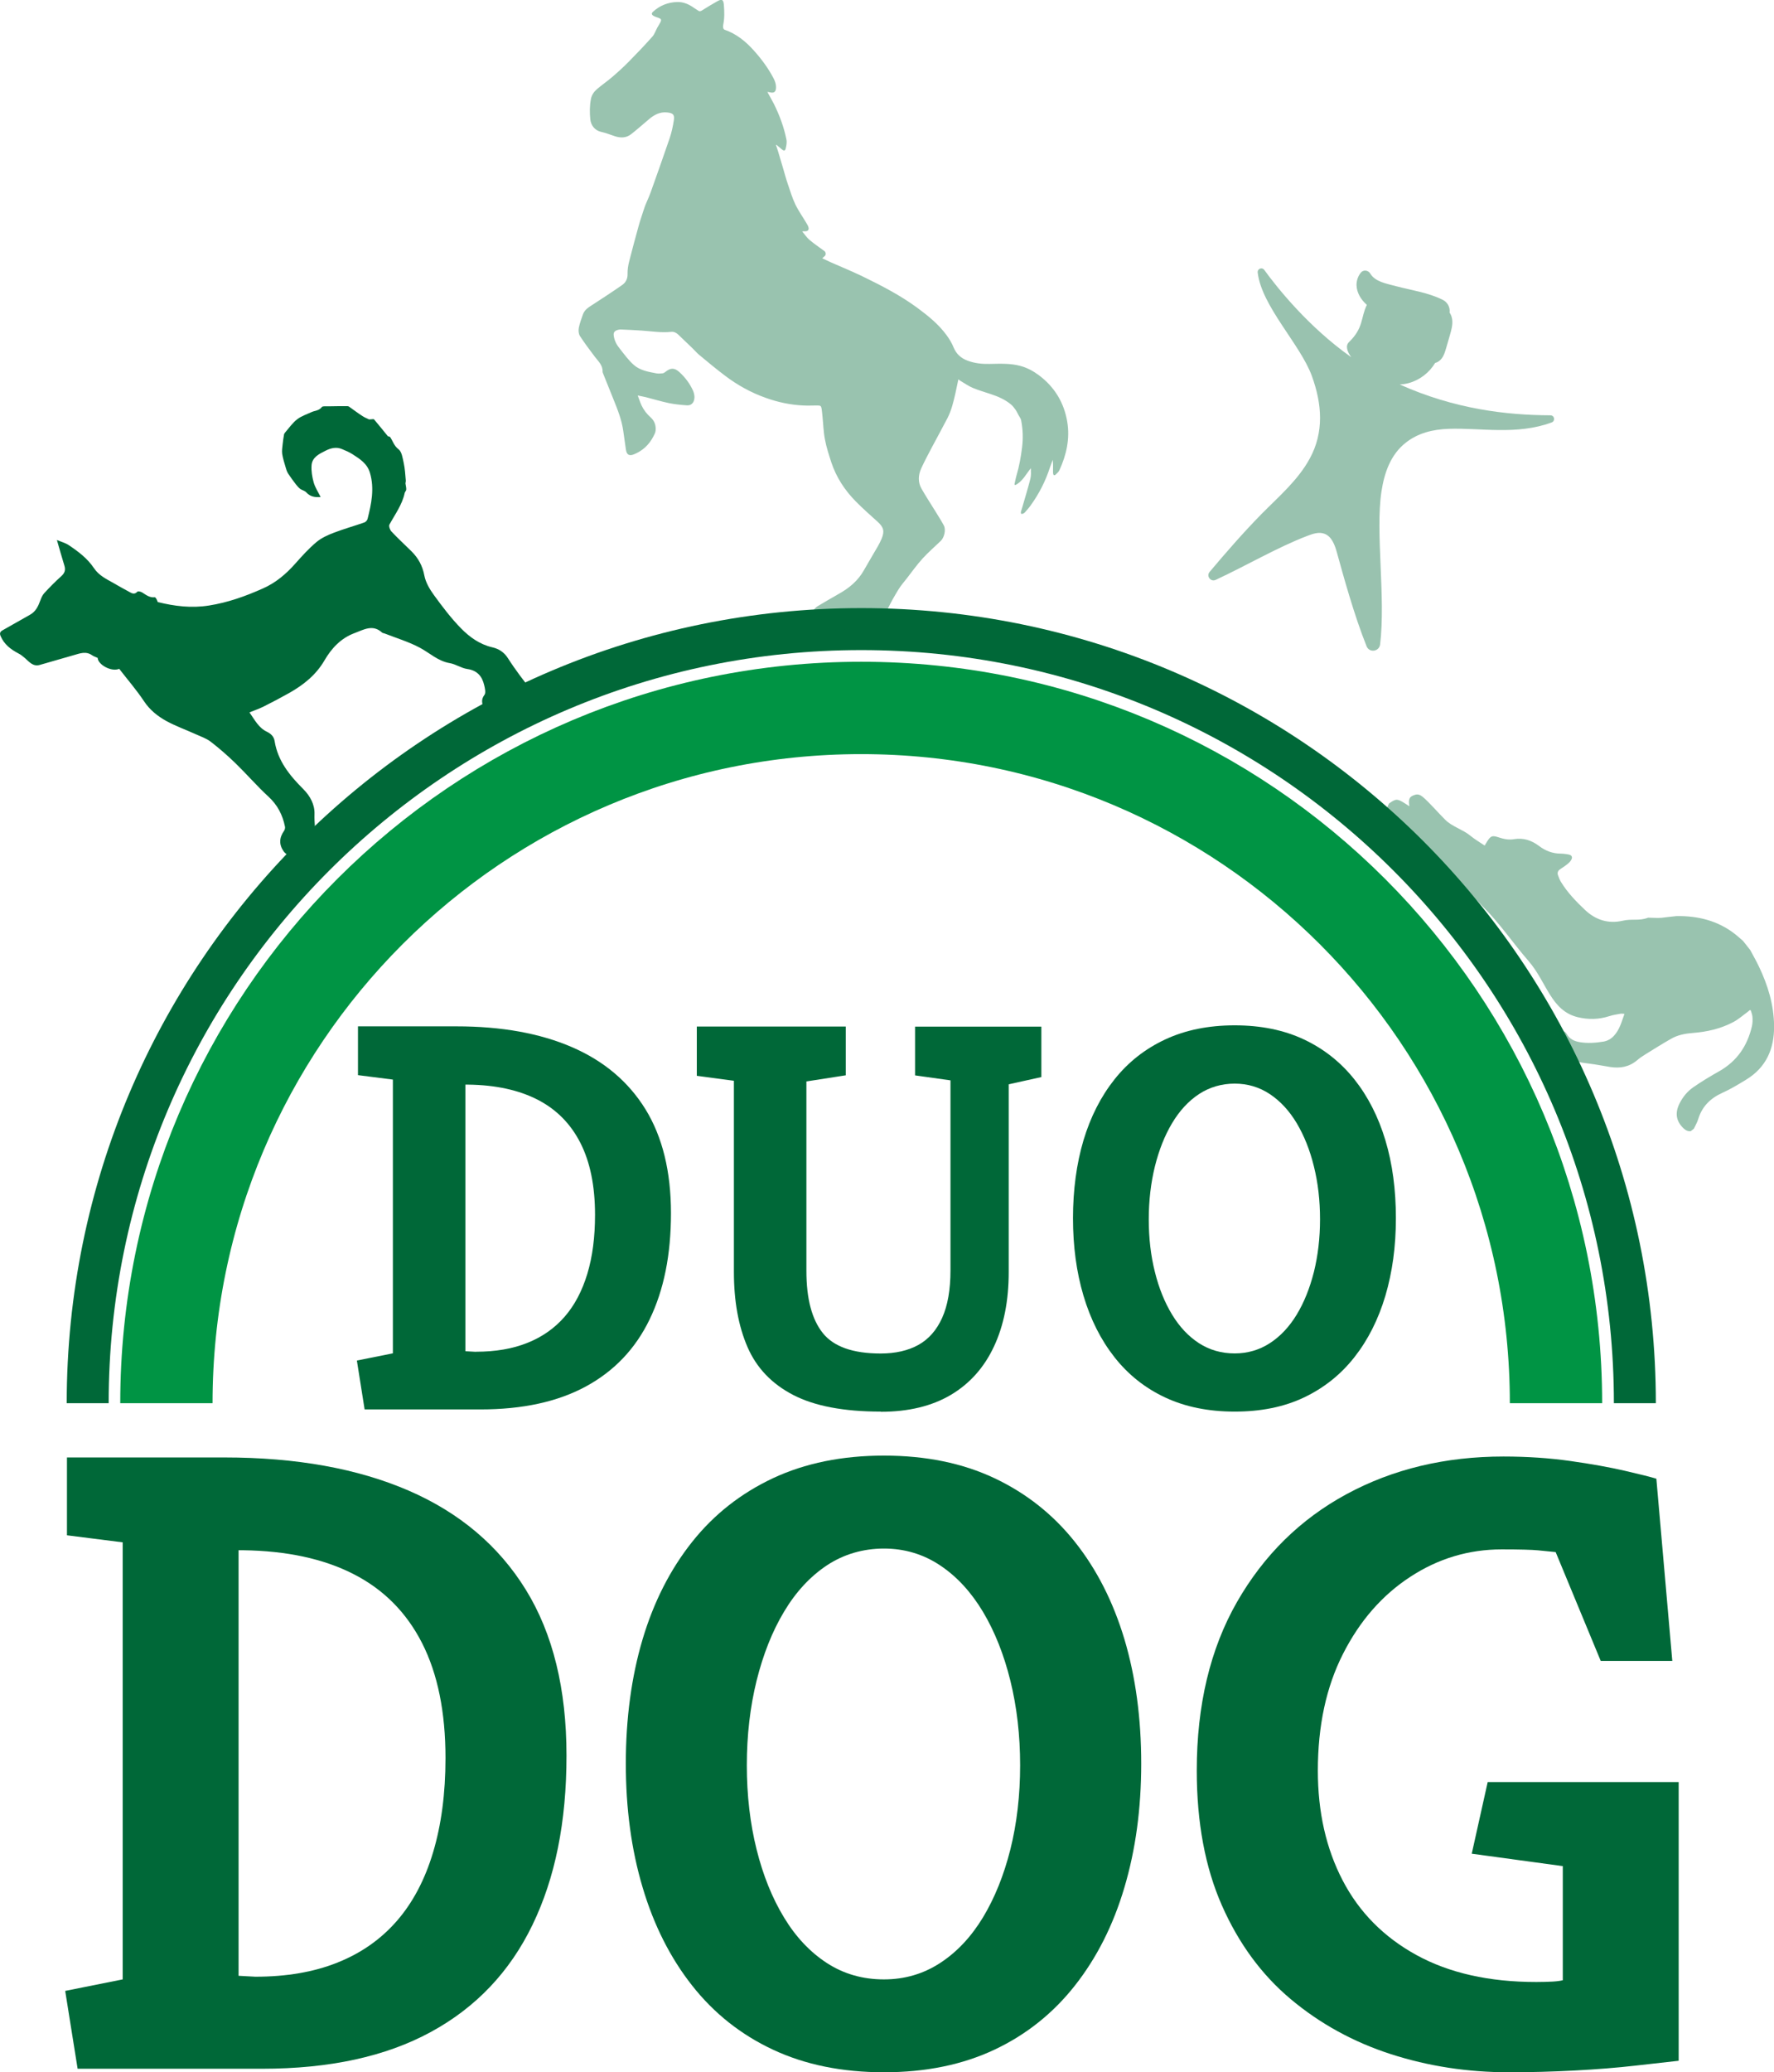
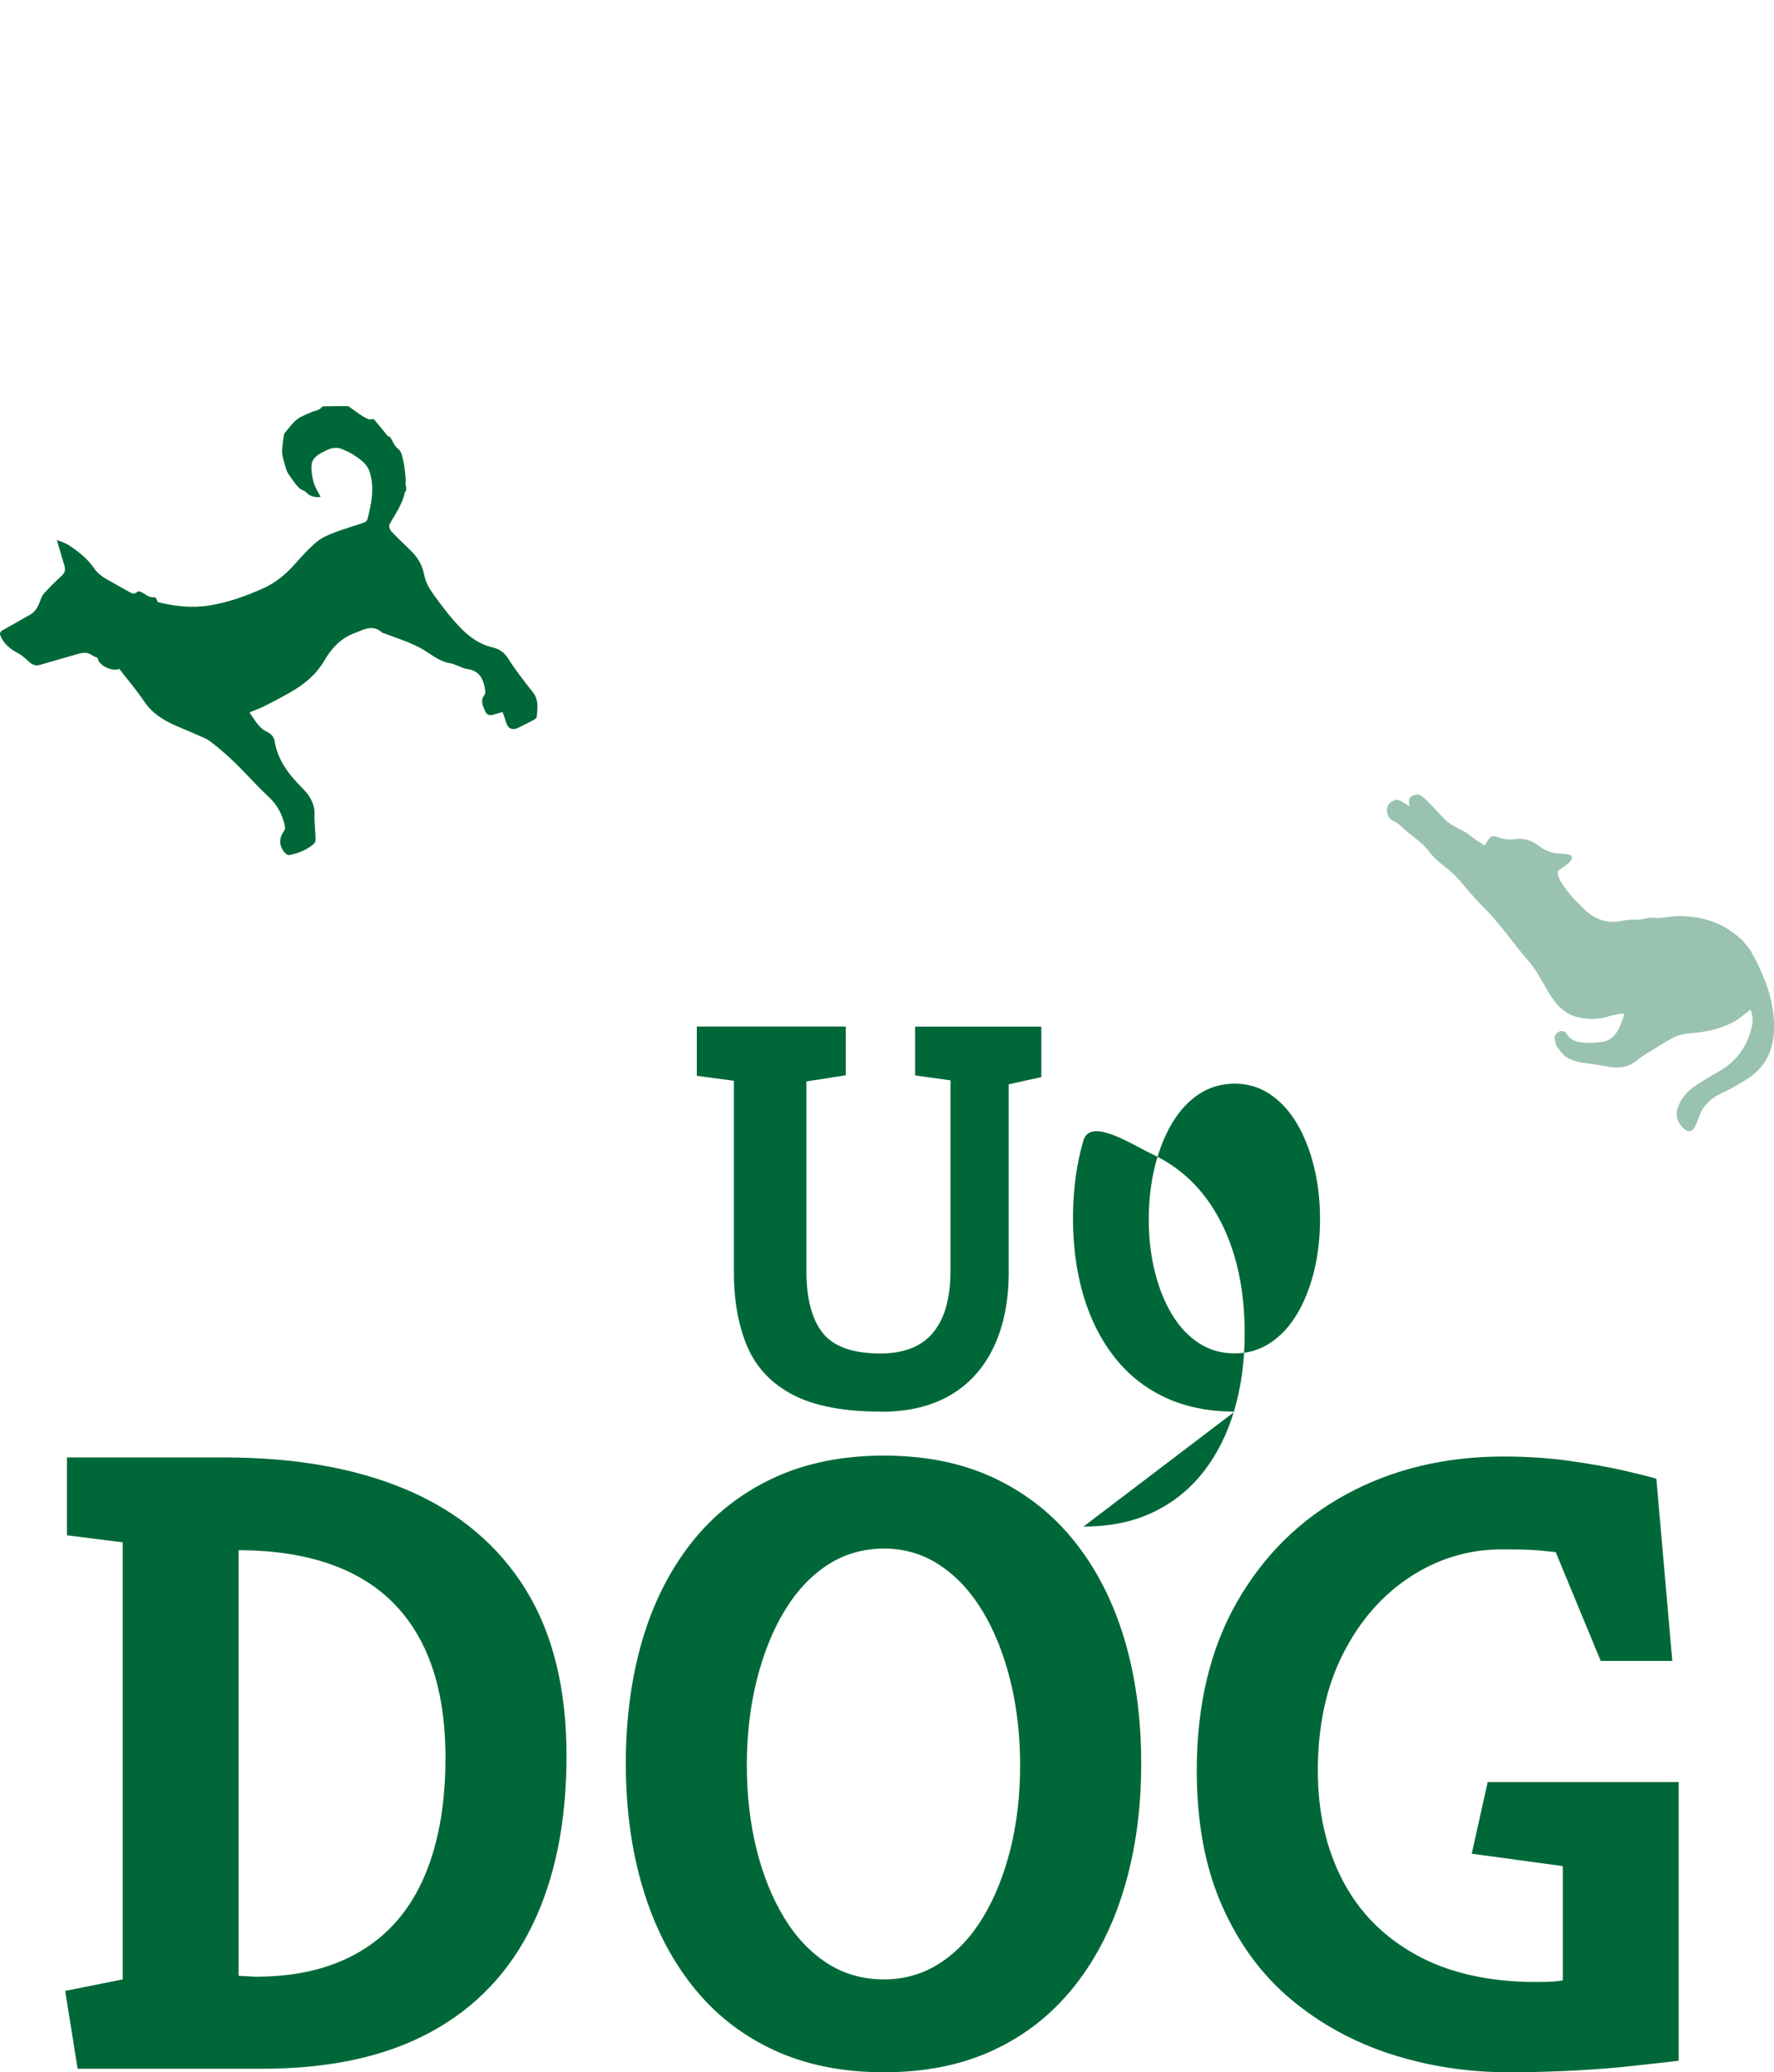
<svg xmlns="http://www.w3.org/2000/svg" id="Layer_2" data-name="Layer 2" viewBox="0 0 211.41 246.79">
  <defs>
    <style>
      .cls-1 {
        stroke: #006838;
        stroke-width: 5px;
      }

      .cls-1, .cls-2 {
        fill: none;
        stroke-miterlimit: 10;
      }

      .cls-3, .cls-4 {
        opacity: .4;
      }

      .cls-4, .cls-5 {
        fill: #006838;
        stroke-width: 0px;
      }

      .cls-2 {
        stroke: #009444;
        stroke-width: 11px;
      }
    </style>
  </defs>
  <g id="Layer_1-2" data-name="Layer 1">
    <g>
-       <path class="cls-1" d="M10.45,167.11c0-50.91,41.27-92.19,92.19-92.19s92.19,41.27,92.19,92.19" />
-       <path class="cls-2" d="M19.83,167.11c0-45.73,37.07-82.8,82.8-82.8s82.8,37.07,82.8,82.8" />
      <g id="ix4PW1" class="cls-3">
        <path class="cls-5" d="M207.7,112.03c.29.37.58.73.87,1.1.35.65.72,1.3,1.04,1.97,1.07,2.23,1.78,4.56,1.81,7.06.03,2.75-.94,4.97-3.35,6.43-.92.56-1.84,1.12-2.82,1.56-1.42.64-2.41,1.62-2.87,3.12-.12.4-.34.77-.52,1.15l-.37.29c-.36.04-.64-.12-.89-.36-.85-.84-1.01-1.78-.47-2.89.39-.8.95-1.49,1.68-1.99.98-.68,2.01-1.3,3.06-1.89,2.13-1.2,3.37-3.03,3.91-5.37.08-.36.09-.75.06-1.12-.02-.27-.14-.54-.21-.79-.1.01-.13,0-.14.02-.06.05-.11.1-.17.15-.58.42-1.13.92-1.76,1.25-1.51.8-3.15,1.17-4.85,1.3-.9.07-1.79.24-2.58.7-1,.57-1.98,1.18-2.96,1.79-.38.23-.75.48-1.09.77-.94.79-2.02.97-3.19.79-.83-.13-1.66-.3-2.5-.4-1.1-.13-2.18-.29-3.07-1.03l-.83-1.05c-.08-.31-.2-.61-.22-.92-.03-.4.28-.75.63-.85.32-.09.63,0,.8.31.35.61.9.87,1.55.98.94.16,1.88.09,2.82-.06.49-.08.92-.32,1.26-.69.68-.73.92-1.67,1.26-2.62-.19,0-.35-.04-.49-.01-.45.08-.9.15-1.33.29-1.24.4-2.5.42-3.75.12-3.22-.79-3.69-4.2-5.88-6.71-1.85-2.13-3.42-4.48-5.44-6.48-1.09-1.08-2.03-2.29-3.06-3.43-1.01-1.11-2.45-1.88-3.32-3.1-.83-1.15-2.21-1.91-3.19-2.87-.52-.51-.55-.48-1.26-.89-.47-.27-.6-.85-.59-1.41l.24-.55c.82-.59.99-.6,1.86-.05.18.11.36.23.58.37-.16-.87,0-1.17.69-1.37.34-.1.62.03.87.23.74.6,2.05,2.11,2.72,2.76.79.79,2.1,1.16,2.96,1.87.53.44,1.14.79,1.73,1.19.12-.2.21-.36.3-.5.42-.66.61-.73,1.35-.48.6.2,1.22.33,1.84.22,1.13-.19,2.1.14,2.99.81.76.58,1.62.91,2.59.91.22,0,.44.03.66.06.27.04.64.07.67.38.02.21-.18.49-.36.65-.31.28-.66.52-1.02.75-.29.19-.39.43-.28.74.1.27.2.54.35.79.78,1.27,1.8,2.33,2.88,3.35,1.28,1.2,2.79,1.66,4.48,1.27,1.12-.26,1.95.06,3.02-.36,2,.08,1.36,0,3.39-.19,2.55-.04,4.91.54,6.96,2.13.33.26.64.54.96.82Z" />
      </g>
      <g id="Zq7gmh" class="cls-3">
-         <path class="cls-5" d="M92.48,17.29c.08.23.16.46.23.69.21.7.41,1.39.62,2.09.18.62.35,1.25.56,1.86.28.81.52,1.64.89,2.41.4.82.94,1.57,1.4,2.36.11.18.23.44.18.61-.07.23-.35.26-.59.23-.03,0-.06,0-.17.02.31.37.55.74.87,1.01.57.48,1.19.9,1.79,1.34.15.11.19.42.05.56-.09.09-.19.17-.32.29.37.18.72.34,1.07.5,1.25.55,2.52,1.07,3.74,1.66,2.24,1.09,4.46,2.23,6.48,3.71,1.31.97,2.58,1.98,3.55,3.32.31.43.6.9.8,1.4.33.81.9,1.32,1.7,1.61.84.31,1.7.4,2.59.38,1.24-.02,2.48-.09,3.69.24.81.22,1.53.61,2.2,1.11,1.87,1.4,3,3.27,3.38,5.56.33,2-.1,3.91-.93,5.73-.09.21-.29.38-.46.54-.16.15-.27.07-.3-.13-.01-.08-.01-.16-.01-.24,0-.46.02-.92-.03-1.39-.11.29-.22.57-.32.86-.53,1.64-1.29,3.15-2.3,4.55-.21.3-.46.57-.7.85-.06.07-.14.12-.22.15-.07.03-.17.05-.22.01-.04-.03-.05-.15-.04-.21.06-.22.14-.44.2-.66.31-1.09.65-2.18.93-3.28.1-.4.07-.84.06-1.27-.59.72-.99,1.58-1.85,2.01-.04-.02-.07-.05-.11-.07.09-.37.15-.75.26-1.12.32-1.07.51-2.17.65-3.28.14-1.09.1-2.17-.11-3.25-.04-.22-.21-.42-.32-.63-.11-.2-.2-.41-.33-.6-.17-.24-.35-.48-.57-.66-.7-.58-1.53-.94-2.38-1.22-.72-.24-1.45-.45-2.15-.74-.5-.21-.95-.53-1.43-.81-.09-.05-.18-.12-.3-.21-.12.57-.23,1.12-.35,1.65-.23,1.01-.47,2.03-.94,2.95-.63,1.22-1.3,2.42-1.94,3.63-.41.78-.82,1.56-1.19,2.36-.37.81-.42,1.66.04,2.45.52.91,1.09,1.78,1.64,2.67.34.56.7,1.11,1.01,1.69.27.51.05,1.43-.36,1.83-.73.7-1.49,1.36-2.17,2.1-.67.74-1.25,1.55-1.86,2.34-.34.44-.72.86-1.01,1.34-.47.77-.93,1.56-1.31,2.38-.51,1.08-1.26,1.74-2.49,1.86-.82.08-1.62.34-2.42.52-.63.14-1.25.17-1.86-.05-.35-.13-.64-.32-.68-.75,0-.1-.17-.21-.29-.27-.33-.16-.7-.24-1-.44-.37-.25-.36-.45-.07-.8.13-.16.28-.32.45-.43.87-.52,1.75-1.03,2.63-1.53,1.2-.68,2.22-1.54,2.91-2.76.55-.98,1.14-1.94,1.7-2.92.15-.27.29-.55.41-.83.38-.91.25-1.38-.48-2.04-.88-.79-1.77-1.58-2.6-2.42-1.31-1.33-2.32-2.87-2.91-4.65-.29-.9-.59-1.8-.76-2.73-.18-.93-.2-1.88-.3-2.82-.03-.27-.05-.54-.09-.8-.06-.38-.14-.42-.52-.42-.56,0-1.12.03-1.68,0-1.51-.07-2.98-.38-4.41-.89-1.8-.63-3.44-1.54-4.95-2.69-1.03-.78-2.03-1.61-3.03-2.44-.29-.24-.53-.53-.8-.79-.57-.55-1.14-1.1-1.72-1.65-.23-.21-.49-.34-.82-.31-1.17.13-2.33-.07-3.5-.15-.84-.05-1.67-.1-2.51-.13-.17,0-.36.04-.52.11-.25.11-.36.29-.32.6.07.6.34,1.11.71,1.56.53.67,1.04,1.38,1.67,1.94.74.66,1.73.83,2.68,1.01.25.05.51.02.76,0,.12-.01.24-.09.34-.17.61-.5,1.08-.51,1.67.03.69.63,1.25,1.37,1.63,2.23.09.21.15.46.16.69.02.51-.22,1.08-.92,1.03-.7-.05-1.42-.12-2.11-.26-.92-.19-1.82-.47-2.73-.7-.3-.08-.6-.12-1-.21.17.44.29.83.46,1.19.26.55.62,1.01,1.08,1.42.47.42.65.97.59,1.58-.02.23-.15.47-.26.68-.51.99-1.28,1.72-2.33,2.14-.57.23-.86.04-.95-.58-.1-.73-.21-1.46-.31-2.19-.18-1.32-.67-2.54-1.16-3.76-.42-1.04-.84-2.09-1.26-3.13-.03-.06-.05-.14-.05-.2.03-.76-.51-1.22-.91-1.75-.62-.82-1.24-1.64-1.79-2.49-.16-.25-.19-.66-.13-.97.11-.55.31-1.09.5-1.62.2-.55.68-.83,1.14-1.13,1.19-.77,2.37-1.54,3.53-2.35.44-.31.66-.75.64-1.34-.01-.49.07-.99.19-1.46.36-1.43.75-2.85,1.14-4.27.17-.63.4-1.25.59-1.87.21-.7.56-1.34.81-2.03.77-2.17,1.55-4.34,2.29-6.52.23-.68.38-1.39.49-2.09.12-.7-.09-.9-.8-.97-.86-.09-1.55.29-2.17.82-.7.59-1.39,1.2-2.1,1.76-.59.47-1.27.48-1.96.25-.55-.18-1.09-.4-1.65-.52-.74-.17-1.2-.79-1.27-1.48-.08-.81-.08-1.61.07-2.41.09-.5.37-.89.73-1.2.58-.5,1.22-.93,1.8-1.43.69-.59,1.36-1.2,1.99-1.84.96-.97,1.9-1.96,2.8-2.97.27-.3.4-.73.6-1.09.12-.21.25-.41.36-.62.15-.31.1-.42-.22-.53-.21-.08-.44-.14-.63-.26-.17-.11-.25-.26-.04-.46.82-.75,1.79-1.14,2.9-1.17.77-.02,1.43.29,2.04.73.15.1.31.19.45.29.15.11.27.09.43,0,.6-.38,1.2-.74,1.82-1.09.59-.34.77-.22.82.45.06.78.08,1.55-.08,2.33-.03.13-.03.26,0,.39.02.08.09.18.16.2,1.41.49,2.52,1.39,3.5,2.49.91,1.01,1.71,2.1,2.34,3.3.16.3.28.66.29.99.02.58-.19.82-.75.67-.07-.02-.15-.02-.28-.04.27.49.52.93.76,1.39.68,1.36,1.21,2.78,1.51,4.27.07.34,0,.73-.09,1.09-.06.27-.22.28-.44.1-.22-.19-.45-.38-.67-.56-.02.02-.05.03-.07.05Z" />
-       </g>
+         </g>
      <g id="a4QXcQ">
        <path class="cls-5" d="M14.21,79.65c-.93.41-2.55-.51-2.57-1.3-.22-.1-.47-.18-.66-.31-.73-.52-1.45-.23-2.18-.02-1.36.38-2.71.79-4.07,1.17-.79.22-1.24-.36-1.74-.8-.25-.22-.51-.43-.81-.58-.91-.48-1.68-1.07-2.1-2.04-.14-.32-.1-.53.23-.71,1.09-.6,2.16-1.24,3.25-1.84.71-.39,1-1.04,1.26-1.75.11-.3.25-.61.46-.84.64-.69,1.3-1.37,2-1.99.43-.38.56-.75.39-1.29-.3-.95-.56-1.92-.89-3.04.53.22,1.02.35,1.41.61,1.14.76,2.24,1.59,3.02,2.76.58.86,1.47,1.28,2.32,1.76.59.33,1.17.68,1.77.99.34.18.68.46,1.08.03.07-.08.4,0,.55.09.47.29.89.65,1.51.58.12-.01.28.33.36.57,1.98.49,4,.75,6.12.41,2.26-.36,4.35-1.11,6.41-2.03,1.54-.68,2.76-1.72,3.86-2.96.8-.9,1.61-1.8,2.53-2.57.6-.5,1.36-.84,2.1-1.12,1.18-.45,2.4-.79,3.6-1.21.16-.06.34-.25.38-.41.46-1.81.84-3.62.29-5.49-.32-1.11-1.2-1.66-2.07-2.22-.39-.25-.83-.44-1.27-.62-.68-.29-1.36-.11-1.96.2-.74.37-1.59.77-1.66,1.73-.05.67.07,1.39.25,2.04.17.6.53,1.14.83,1.74-.68.06-1.25-.04-1.72-.56-.17-.19-.47-.24-.69-.39-.19-.14-.36-.33-.51-.52-.33-.43-.66-.87-.96-1.33-.15-.24-.23-.52-.31-.8-.15-.51-.31-1.01-.39-1.53-.05-.37.01-.76.05-1.13.04-.4.1-.8.17-1.2.02-.09.09-.17.15-.25.46-.53.87-1.13,1.42-1.55.49-.38,1.12-.58,1.7-.85.41-.19.9-.16,1.23-.6.1-.14.5-.08.76-.09.76-.02,1.52-.02,2.28-.02.07,0,.16.02.22.07.53.37,1.05.77,1.6,1.12.29.19.62.31.77.39.31,0,.53-.07.6,0,.54.63,1.05,1.28,1.65,2.01-.01,0,.21,0,.28.12.32.47.44,1.01.98,1.42.4.3.49,1.06.62,1.63.15.69.19,1.41.25,2.11.01.15-.08.31-.02.46.03.21.09.42.07.62,0,.13-.16.25-.18.38-.3,1.41-1.15,2.54-1.82,3.77-.1.18.06.64.24.83.77.82,1.6,1.58,2.4,2.37.8.8,1.3,1.71,1.52,2.87.16.83.64,1.64,1.15,2.34,1,1.37,2.03,2.74,3.22,3.95,1.02,1.04,2.22,1.91,3.73,2.26.74.17,1.38.55,1.85,1.28.9,1.41,1.92,2.74,2.97,4.05.75.93.55,1.95.47,2.97-.01.13-.23.28-.38.36-.62.33-1.24.64-1.87.94-.66.32-1.17.08-1.38-.61-.13-.43-.28-.85-.44-1.29-.42.12-.82.26-1.23.35-.41.09-.71-.08-.87-.49-.24-.62-.59-1.19-.06-1.89.19-.25.06-.79-.03-1.17-.25-1.06-.83-1.75-2.02-1.92-.71-.1-1.37-.58-2.09-.7-1.4-.24-2.37-1.2-3.55-1.83-1.33-.71-2.8-1.15-4.21-1.7-.09-.04-.22-.04-.29-.1-1.11-1.03-2.2-.35-3.27.05-1.64.6-2.77,1.82-3.61,3.27-1.01,1.73-2.49,2.9-4.18,3.86-1.02.57-2.05,1.12-3.1,1.64-.5.25-1.04.43-1.65.68.63.9,1.1,1.84,2.07,2.3.52.25.85.6.93,1.13.38,2.36,1.8,4.09,3.41,5.7.85.85,1.38,1.88,1.34,2.99-.03,1.04.12,2.06.13,3.08,0,.16-.1.36-.22.46-.84.73-1.85,1.12-2.92,1.33-.19.04-.51-.23-.66-.43-.58-.82-.54-1.64.05-2.47.09-.13.13-.34.1-.49-.28-1.39-.89-2.58-1.97-3.57-1.37-1.26-2.59-2.68-3.92-3.97-.94-.91-1.92-1.77-2.96-2.57-.52-.4-1.19-.62-1.8-.9-1.15-.52-2.35-.95-3.46-1.55-1.05-.58-1.98-1.31-2.68-2.36-.89-1.34-1.95-2.56-2.94-3.84Z" />
      </g>
      <g>
-         <path class="cls-5" d="M43.45,167.84l-.92-5.81,4.29-.86v-32.6l-4.16-.53v-5.81h11.75c5.37,0,9.95.83,13.76,2.48,3.81,1.65,6.72,4.11,8.75,7.39,2.02,3.28,3.04,7.4,3.04,12.38s-.85,9.14-2.54,12.64c-1.69,3.5-4.22,6.16-7.59,7.99-3.37,1.83-7.56,2.74-12.57,2.74h-13.79ZM56.72,160.98c2.33,0,4.38-.35,6.14-1.06,1.76-.7,3.23-1.74,4.42-3.1,1.19-1.36,2.09-3.07,2.71-5.11.62-2.05.92-4.39.92-7.03,0-3.43-.58-6.29-1.75-8.58-1.17-2.29-2.87-4-5.12-5.15-2.24-1.14-4.99-1.74-8.25-1.78h-.33v31.75l1.25.07Z" />
        <path class="cls-5" d="M104.96,168.11c-4.4,0-7.88-.66-10.43-1.98-2.55-1.32-4.37-3.22-5.45-5.71-1.08-2.49-1.62-5.47-1.62-8.94v-22.77l-4.42-.59v-5.87h17.75v5.81l-4.69.73v22.57c0,3.3.65,5.76,1.95,7.39,1.3,1.63,3.6,2.44,6.9,2.44,1.76,0,3.26-.34,4.49-1.02,1.23-.68,2.18-1.76,2.84-3.23.66-1.47.99-3.35.99-5.64v-22.64l-4.22-.59v-5.81h15.05v6.01l-3.89.86v22.37c0,3.39-.58,6.34-1.75,8.84-1.17,2.51-2.88,4.43-5.15,5.78-2.27,1.34-5.05,2.01-8.35,2.01Z" />
-         <path class="cls-5" d="M147.14,168.11c-3.12,0-5.89-.56-8.28-1.68-2.4-1.12-4.41-2.72-6.04-4.79-1.63-2.07-2.86-4.51-3.7-7.33-.84-2.82-1.25-5.9-1.25-9.24s.42-6.48,1.25-9.27c.84-2.79,2.07-5.21,3.7-7.26,1.63-2.05,3.64-3.63,6.04-4.75,2.4-1.12,5.16-1.68,8.28-1.68s5.87.56,8.25,1.68,4.38,2.71,6.01,4.75c1.63,2.05,2.86,4.47,3.7,7.26.84,2.79,1.25,5.89,1.25,9.27s-.42,6.42-1.25,9.24c-.84,2.82-2.07,5.26-3.7,7.33-1.63,2.07-3.63,3.66-6.01,4.79s-5.13,1.68-8.25,1.68ZM147.14,161.18c1.54,0,2.94-.41,4.19-1.22,1.25-.81,2.32-1.95,3.2-3.4.88-1.45,1.56-3.15,2.05-5.08.48-1.94.73-4.03.73-6.27s-.24-4.34-.73-6.3c-.48-1.96-1.17-3.67-2.05-5.15-.88-1.47-1.95-2.63-3.2-3.46s-2.65-1.25-4.19-1.25-3,.42-4.26,1.25-2.32,1.99-3.2,3.46c-.88,1.47-1.56,3.19-2.05,5.15-.48,1.96-.73,4.06-.73,6.3s.24,4.33.73,6.27c.48,1.94,1.17,3.63,2.05,5.08.88,1.45,1.95,2.59,3.2,3.4,1.25.81,2.67,1.22,4.26,1.22Z" />
+         <path class="cls-5" d="M147.14,168.11c-3.12,0-5.89-.56-8.28-1.68-2.4-1.12-4.41-2.72-6.04-4.79-1.63-2.07-2.86-4.51-3.7-7.33-.84-2.82-1.25-5.9-1.25-9.24s.42-6.48,1.25-9.27s5.87.56,8.25,1.68,4.38,2.71,6.01,4.75c1.63,2.05,2.86,4.47,3.7,7.26.84,2.79,1.25,5.89,1.25,9.27s-.42,6.42-1.25,9.24c-.84,2.82-2.07,5.26-3.7,7.33-1.63,2.07-3.63,3.66-6.01,4.79s-5.13,1.68-8.25,1.68ZM147.14,161.18c1.54,0,2.94-.41,4.19-1.22,1.25-.81,2.32-1.95,3.2-3.4.88-1.45,1.56-3.15,2.05-5.08.48-1.94.73-4.03.73-6.27s-.24-4.34-.73-6.3c-.48-1.96-1.17-3.67-2.05-5.15-.88-1.47-1.95-2.63-3.2-3.46s-2.65-1.25-4.19-1.25-3,.42-4.26,1.25-2.32,1.99-3.2,3.46c-.88,1.47-1.56,3.19-2.05,5.15-.48,1.96-.73,4.06-.73,6.3s.24,4.33.73,6.27c.48,1.94,1.17,3.63,2.05,5.08.88,1.45,1.95,2.59,3.2,3.4,1.25.81,2.67,1.22,4.26,1.22Z" />
      </g>
      <g>
        <path class="cls-5" d="M9.25,246.37l-1.48-9.27,6.85-1.37v-52.05l-6.64-.84v-9.27h18.75c8.57,0,15.89,1.32,21.97,3.95,6.07,2.63,10.73,6.57,13.96,11.8,3.23,5.23,4.85,11.82,4.85,19.75s-1.35,14.59-4.06,20.18c-2.7,5.58-6.74,9.83-12.12,12.75-5.37,2.92-12.06,4.37-20.07,4.37H9.25ZM30.43,235.41c3.72,0,6.99-.56,9.8-1.69,2.81-1.12,5.16-2.77,7.06-4.95,1.9-2.18,3.34-4.9,4.32-8.17.98-3.27,1.48-7.01,1.48-11.22,0-5.48-.93-10.04-2.79-13.7-1.86-3.65-4.58-6.39-8.17-8.22-3.58-1.83-7.97-2.77-13.17-2.84h-.53v50.68l2,.11Z" />
        <path class="cls-5" d="M105.34,246.79c-4.99,0-9.4-.9-13.22-2.69-3.83-1.79-7.04-4.34-9.64-7.64-2.6-3.3-4.57-7.2-5.9-11.69-1.34-4.49-2-9.41-2-14.75s.67-10.34,2-14.8c1.33-4.46,3.3-8.32,5.9-11.59,2.6-3.27,5.81-5.79,9.64-7.59,3.83-1.79,8.23-2.69,13.22-2.69s9.38.9,13.17,2.69c3.79,1.79,6.99,4.32,9.59,7.59,2.6,3.27,4.56,7.13,5.9,11.59,1.33,4.46,2,9.4,2,14.8s-.67,10.26-2,14.75c-1.33,4.5-3.3,8.39-5.9,11.69-2.6,3.3-5.79,5.85-9.59,7.64s-8.18,2.69-13.17,2.69ZM105.34,235.73c2.46,0,4.69-.65,6.69-1.95,2-1.3,3.7-3.11,5.11-5.43,1.4-2.32,2.49-5.02,3.27-8.11.77-3.09,1.16-6.43,1.16-10.01s-.39-6.94-1.16-10.06c-.77-3.12-1.86-5.86-3.27-8.22-1.41-2.35-3.11-4.2-5.11-5.53-2-1.33-4.23-2-6.69-2s-4.79.67-6.8,2c-2,1.33-3.71,3.18-5.11,5.53-1.41,2.35-2.49,5.09-3.27,8.22-.77,3.13-1.16,6.48-1.16,10.06s.39,6.92,1.16,10.01c.77,3.09,1.86,5.79,3.27,8.11,1.4,2.32,3.11,4.13,5.11,5.43,2,1.3,4.27,1.95,6.8,1.95Z" />
        <path class="cls-5" d="M179.82,246.79c-4.92,0-9.61-.72-14.07-2.16-4.46-1.44-8.43-3.62-11.91-6.53-3.48-2.91-6.22-6.64-8.22-11.17-2-4.53-3-9.89-3-16.07,0-7.8,1.6-14.49,4.79-20.07,3.2-5.58,7.55-9.87,13.06-12.85,5.51-2.98,11.75-4.48,18.7-4.48,2.81,0,5.46.18,7.95.53,2.49.35,4.65.74,6.48,1.16,1.83.42,3.09.74,3.79.95l1.9,21.7h-8.53l-5.37-12.96c-.63-.07-1.34-.14-2.11-.21-.77-.07-2.21-.11-4.32-.11-3.93,0-7.57,1.09-10.9,3.27-3.34,2.18-6.01,5.23-8.01,9.17-2,3.93-3,8.57-3,13.91,0,4.92.98,9.27,2.95,13.06,1.97,3.79,4.9,6.76,8.8,8.9,3.9,2.14,8.66,3.21,14.28,3.21.77,0,1.42-.02,1.95-.05.53-.03.93-.09,1.21-.16v-13.59l-10.85-1.48,1.9-8.53h22.76v33.19c-1.26.14-2.99.33-5.16.58-2.18.25-4.58.44-7.22.58-2.63.14-5.25.21-7.85.21Z" />
      </g>
-       <path class="cls-4" d="M172.65,51.07c3.77-.14,8.08.78,12.26-.76.46-.17.35-.84-.14-.85-5.29-.02-11.44-.75-17.96-3.67.35-.02.7-.07,1.04-.16,1.32-.35,2.48-1.24,3.18-2.41.32-.07.6-.29.8-.56.26-.35.38-.78.51-1.21.15-.52.3-1.03.45-1.55.17-.6.35-1.22.27-1.84-.04-.29-.14-.59-.31-.84h0c.08-.63-.25-1.23-.81-1.51-1.74-.87-3.68-1.13-5.54-1.62-1.28-.34-2.52-.54-3.11-1.52-.24-.4-.81-.47-1.11-.11-.34.41-.53.96-.52,1.5.02.89.52,1.71,1.18,2.3.02.01.03.03.05.04-.75,1.55-.37,2.73-2.12,4.43-.46.44-.24,1.12.26,1.81-5.14-3.63-8.85-8.31-10.37-10.4-.26-.36-.83-.14-.78.31.46,4.01,5.08,8.56,6.45,12.31,1.23,3.37,1.47,6.72-.25,9.86-1.42,2.6-3.71,4.53-5.76,6.61-2.15,2.19-4.23,4.58-6.17,6.88-.42.5.13,1.22.72.95,3.62-1.68,7.4-3.9,10.92-5.24.65-.25,1.37-.5,2.03-.26.89.32,1.26,1.36,1.51,2.27.73,2.63,2.03,7.41,3.53,11.14.33.81,1.51.63,1.61-.23.68-5.62-.58-13.34.16-18.2.34-2.24,1.09-4.39,2.87-5.8,1.49-1.18,3.24-1.6,5.14-1.67Z" />
    </g>
  </g>
</svg>